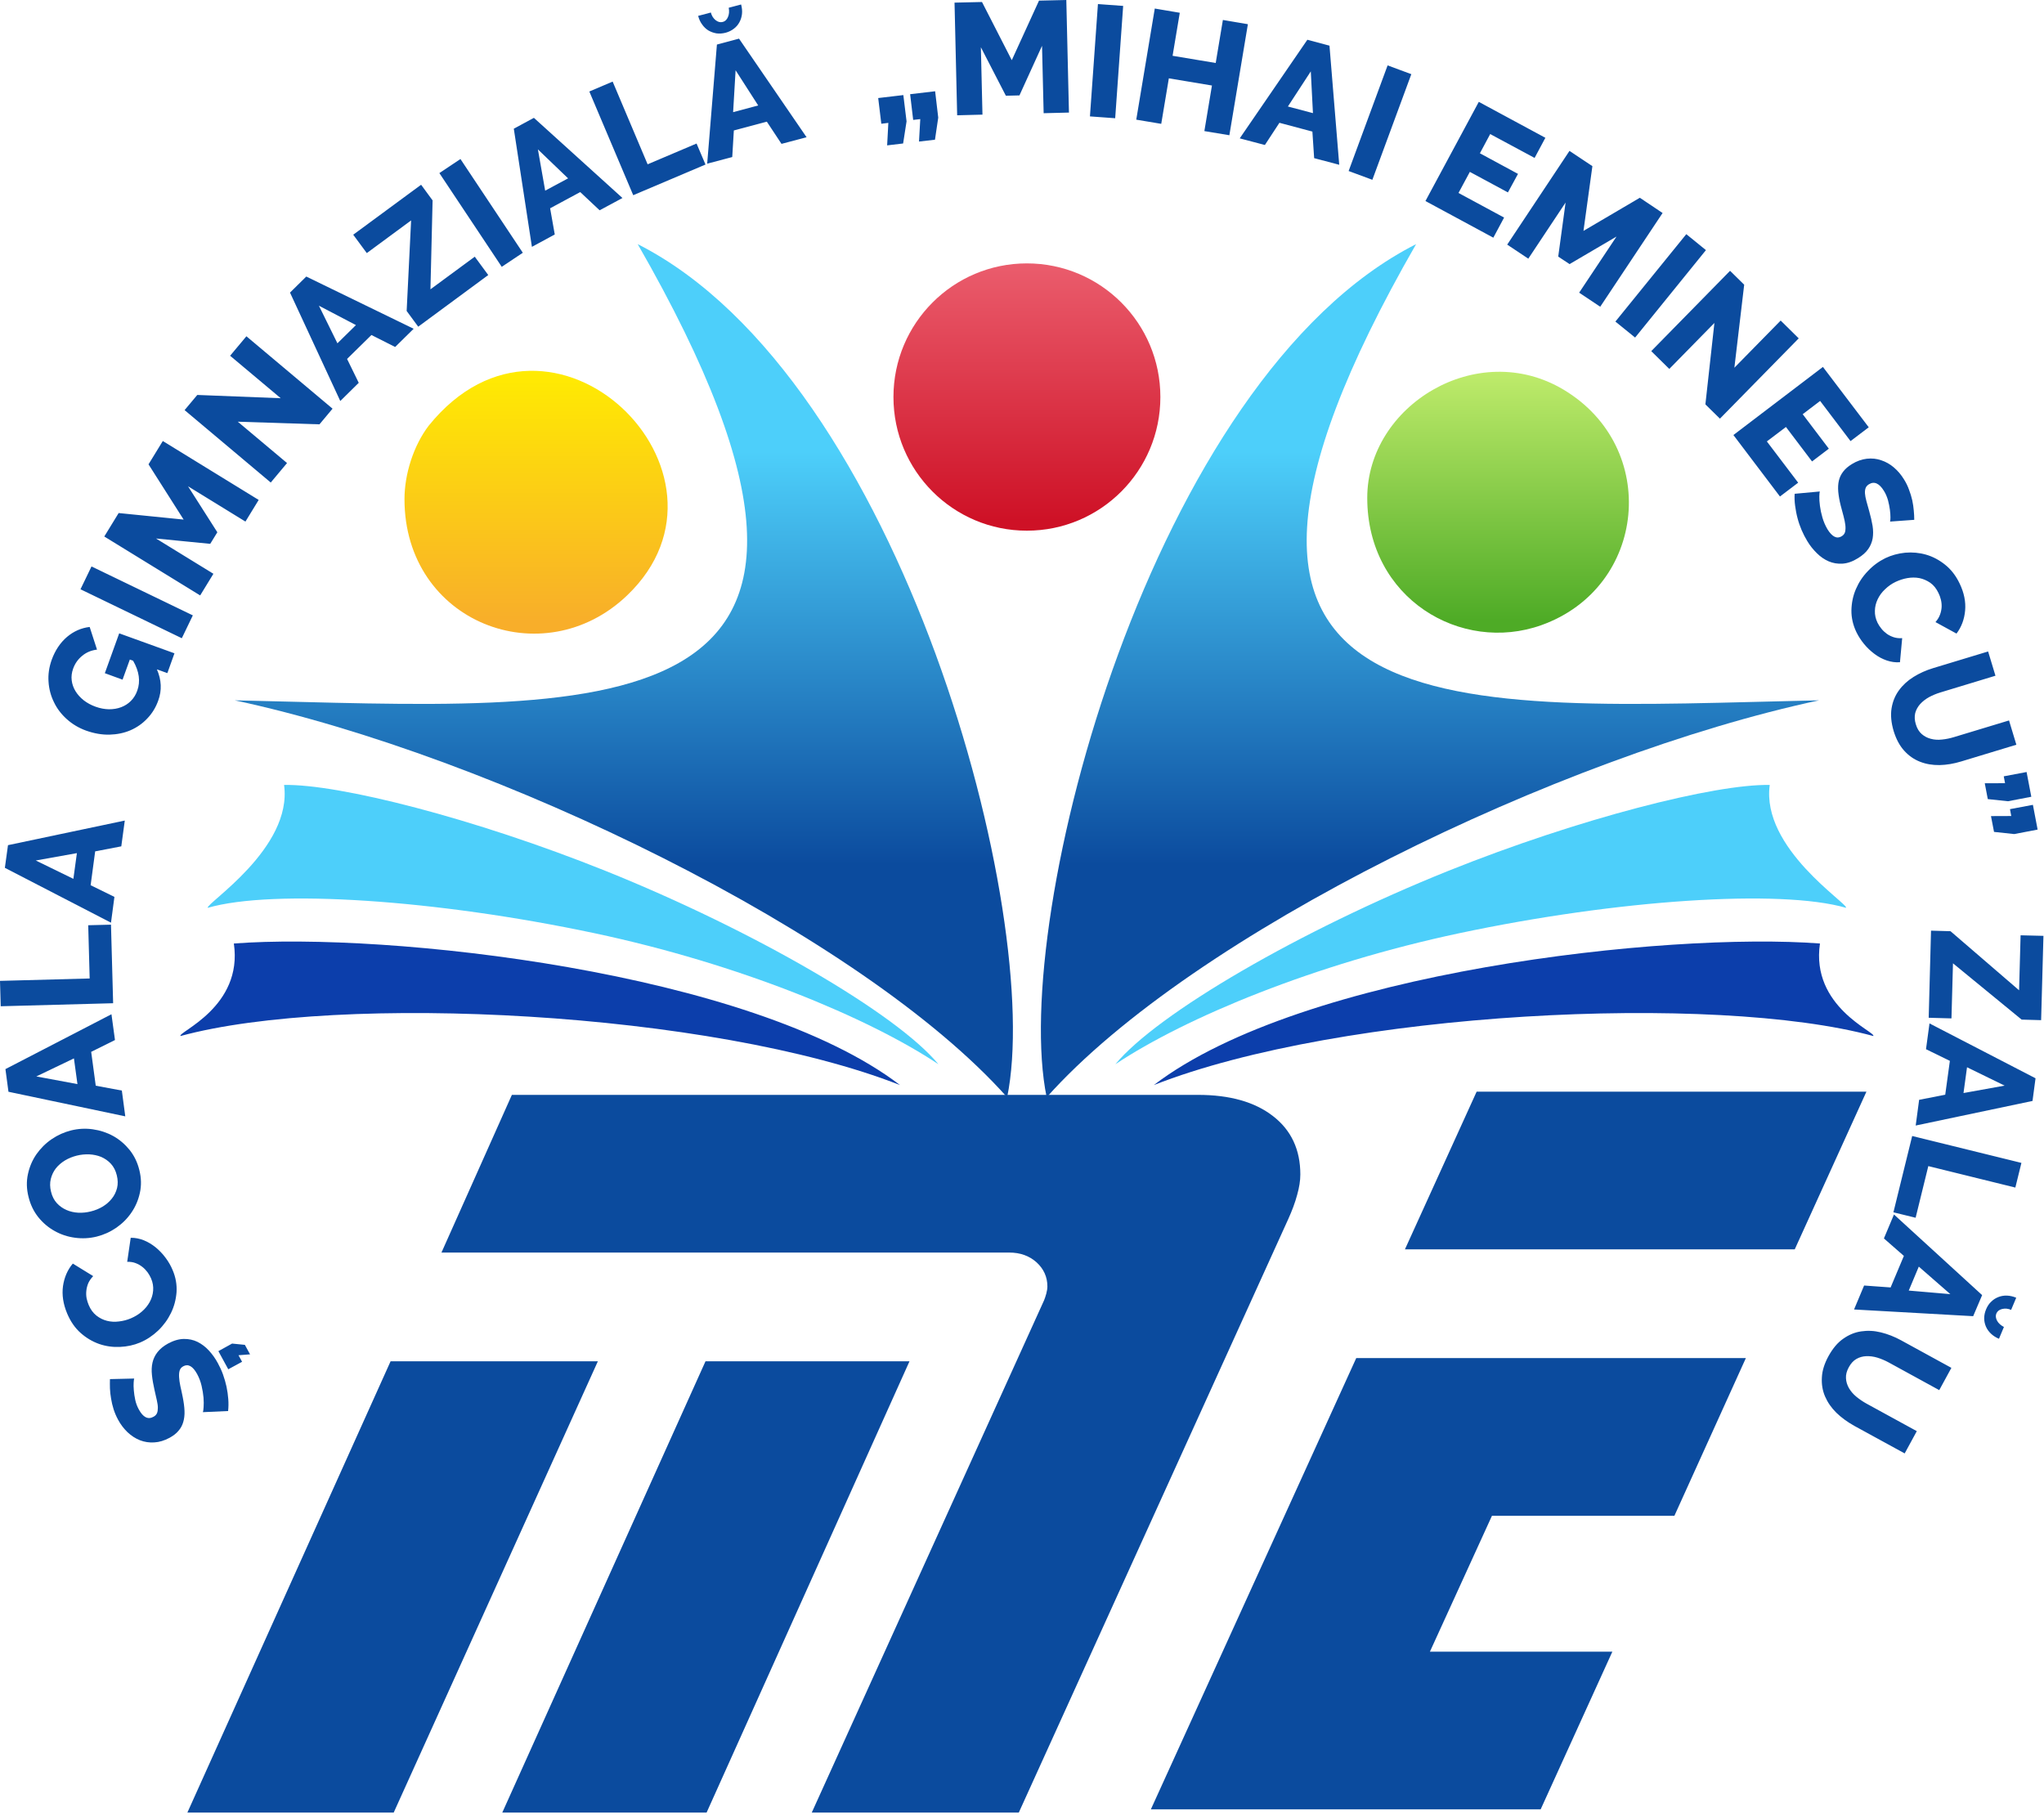
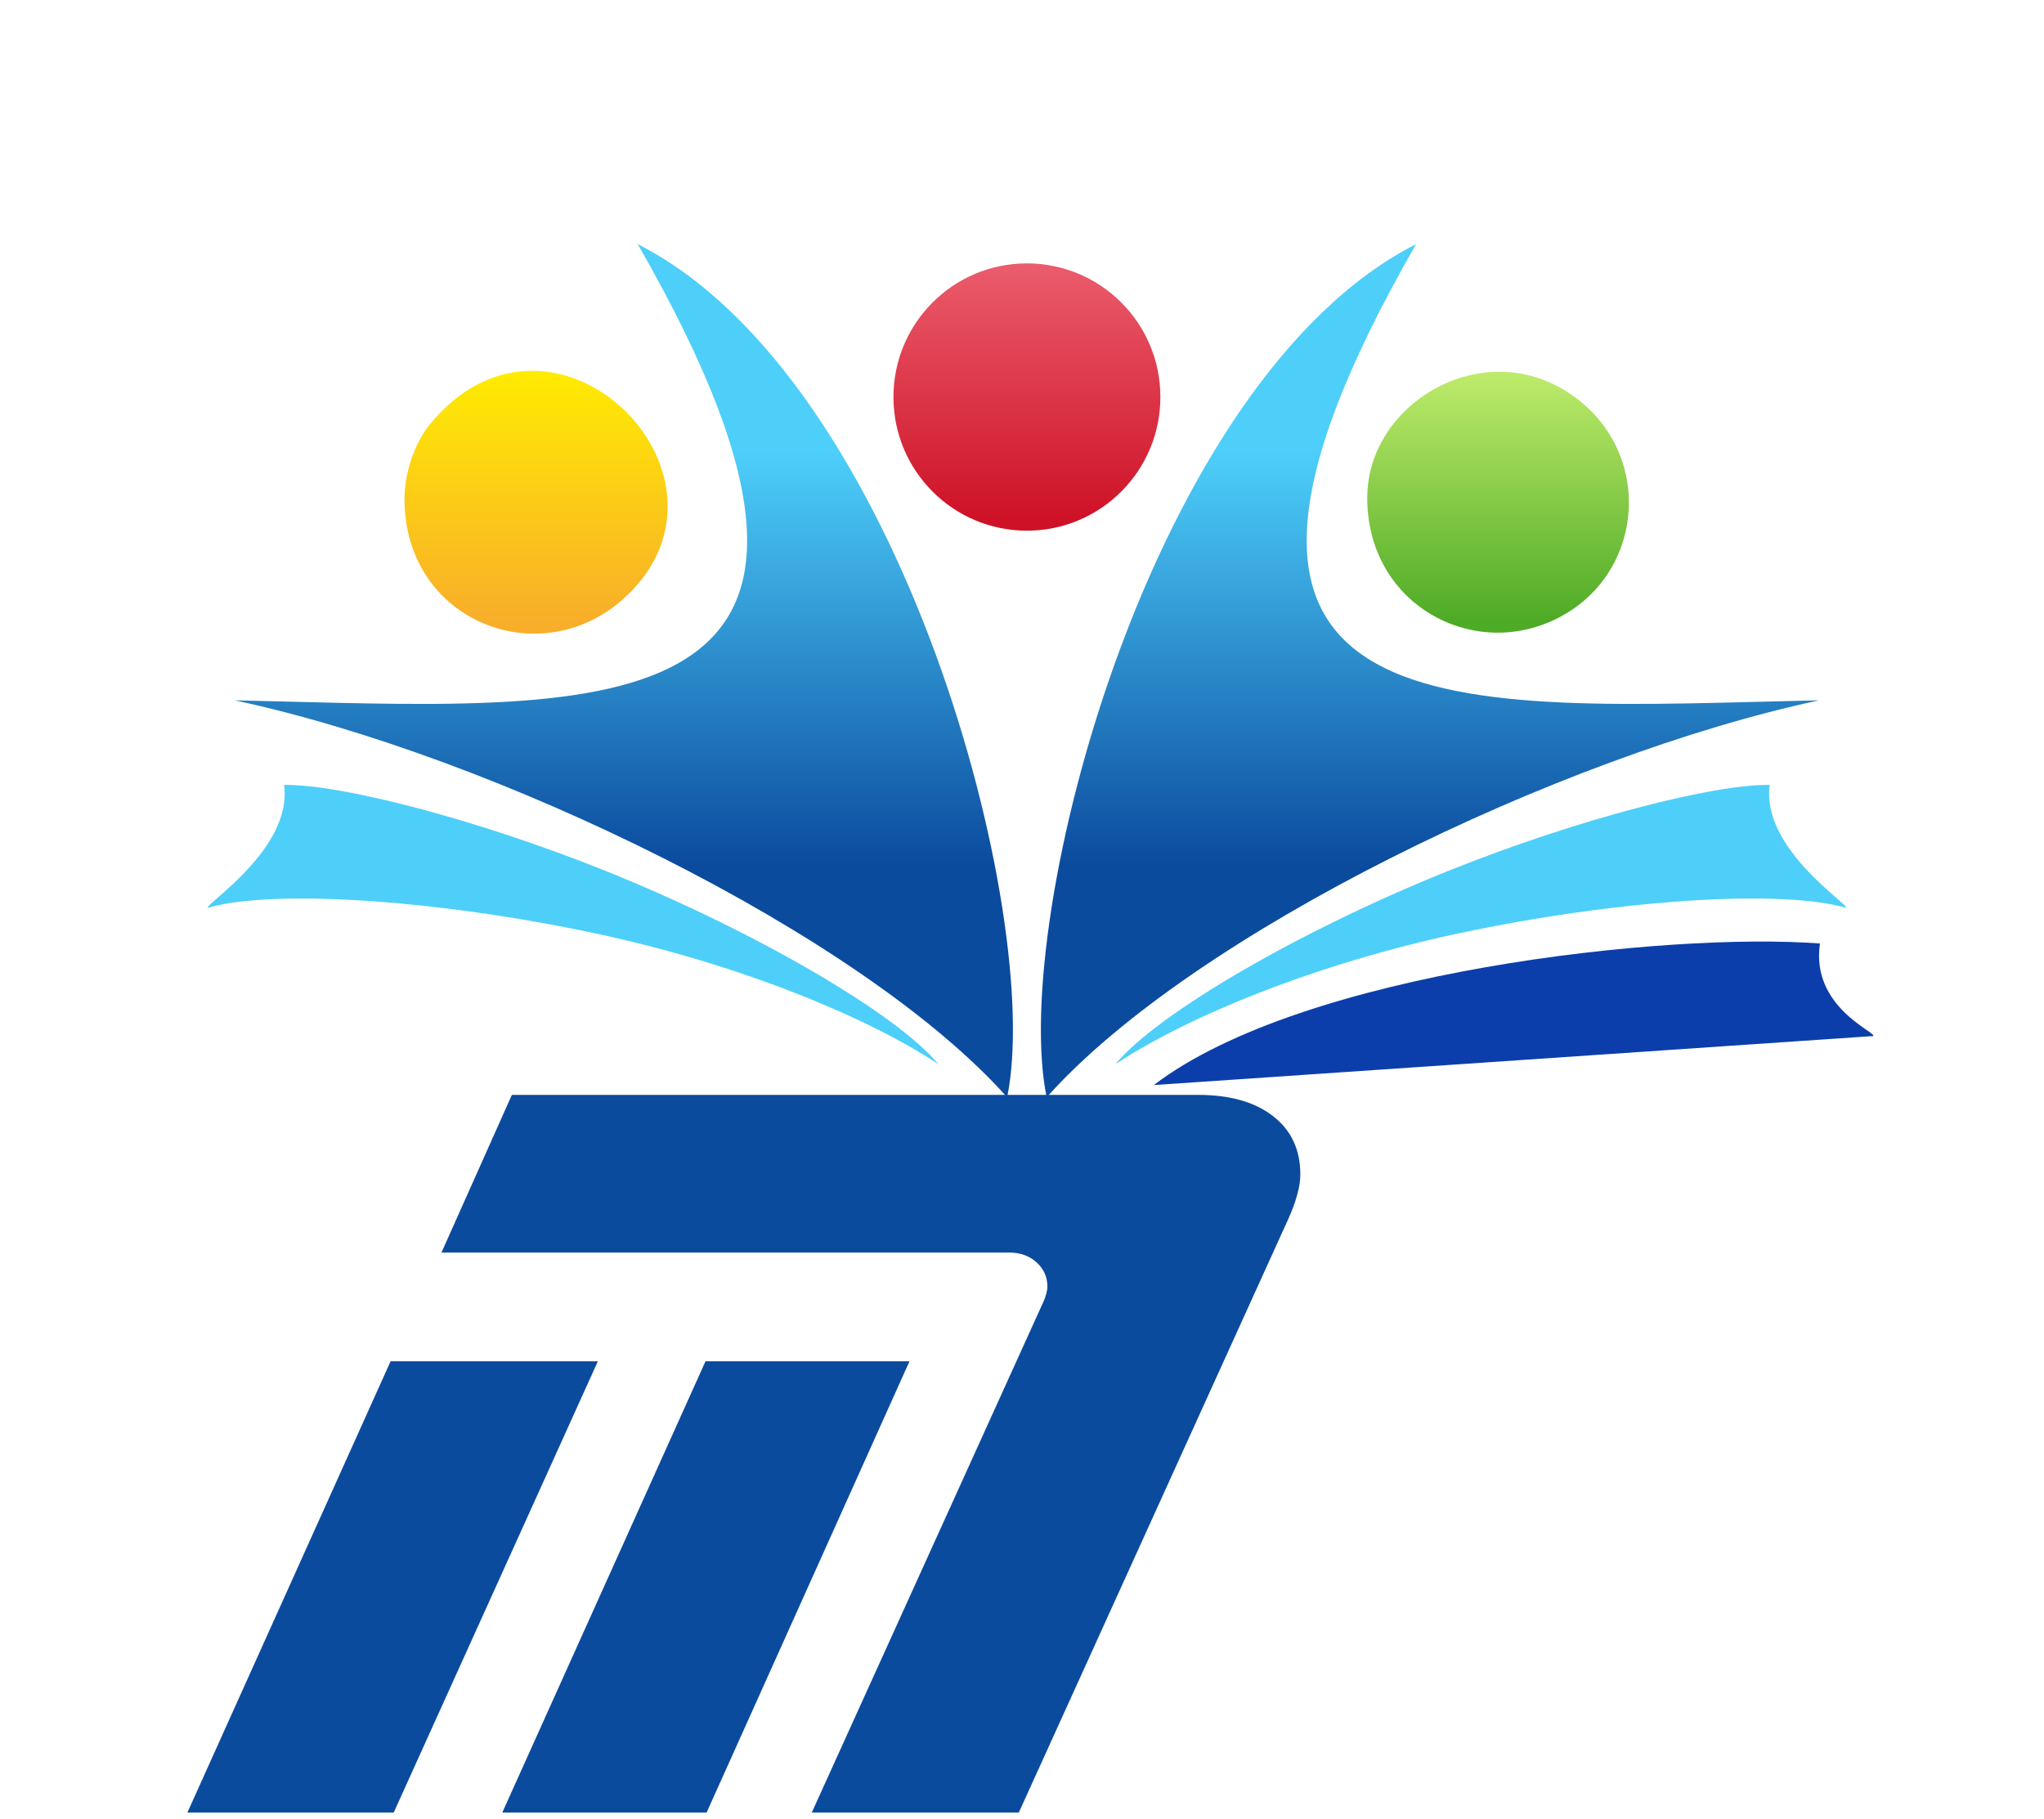
<svg xmlns="http://www.w3.org/2000/svg" width="100px" height="89px" viewBox="0 0 100 89" version="1.1">
  <defs>
    <linearGradient id="linear0" gradientUnits="userSpaceOnUse" x1="18011.4" y1="7595.99" x2="18011.4" y2="4463.17" gradientTransform="matrix(0.004,0,0,0.004,0,0)">
      <stop offset="0" style="stop-color:rgb(30.588%,67.059%,14.902%);stop-opacity:1;" />
      <stop offset="1" style="stop-color:rgb(76.078%,92.941%,42.745%);stop-opacity:1;" />
    </linearGradient>
    <linearGradient id="linear1" gradientUnits="userSpaceOnUse" x1="6445.27" y1="4451.66" x2="6445.27" y2="7607.49" gradientTransform="matrix(0.004,0,0,0.004,0,0)">
      <stop offset="0" style="stop-color:rgb(100%,92.941%,0%);stop-opacity:1;" />
      <stop offset="1" style="stop-color:rgb(97.255%,68.235%,16.471%);stop-opacity:1;" />
    </linearGradient>
    <linearGradient id="linear2" gradientUnits="userSpaceOnUse" x1="12346.67" y1="6371.4" x2="12346.67" y2="3161.8" gradientTransform="matrix(0.004,0,0,0.004,0,0)">
      <stop offset="0" style="stop-color:rgb(80.784%,6.667%,14.902%);stop-opacity:1;" />
      <stop offset="1" style="stop-color:rgb(92.157%,36.863%,43.137%);stop-opacity:1;" />
    </linearGradient>
    <linearGradient id="linear3" gradientUnits="userSpaceOnUse" x1="5131.93" y1="10580.79" x2="5131.93" y2="5524.05" gradientTransform="matrix(0.004,0,0,0.004,0,0)">
      <stop offset="0" style="stop-color:rgb(4.314%,29.412%,61.961%);stop-opacity:1;" />
      <stop offset="1" style="stop-color:rgb(30.196%,81.176%,98.039%);stop-opacity:1;" />
    </linearGradient>
    <linearGradient id="linear4" gradientUnits="userSpaceOnUse" x1="14824.23" y1="10580.79" x2="14824.23" y2="5524.05" gradientTransform="matrix(0.004,0,0,0.004,0,0)">
      <stop offset="0" style="stop-color:rgb(4.314%,29.412%,61.961%);stop-opacity:1;" />
      <stop offset="1" style="stop-color:rgb(30.196%,81.176%,98.039%);stop-opacity:1;" />
    </linearGradient>
  </defs>
  <g id="surface1">
    <path style=" stroke:none;fill-rule:evenodd;fill:url(#linear0);" d="M 66.891 24.363 C 66.891 29.285 71.48 31.992 75.414 30.586 C 80.57 28.738 81.227 21.895 76.496 19.066 C 72.27 16.539 66.887 19.84 66.891 24.363 Z M 66.891 24.363 " />
    <path style=" stroke:none;fill-rule:evenodd;fill:url(#linear1);" d="M 19.789 24.418 C 19.785 30.465 26.57 33.066 30.68 29.133 C 36.918 23.168 26.992 13.383 20.977 20.824 C 20.23 21.801 19.789 23.199 19.789 24.418 Z M 19.789 24.418 " />
    <path style=" stroke:none;fill-rule:evenodd;fill:url(#linear2);" d="M 56.77 19.426 C 56.77 23.039 53.848 25.965 50.238 25.965 C 46.633 25.965 43.711 23.039 43.711 19.426 C 43.711 15.812 46.633 12.887 50.238 12.887 C 53.848 12.887 56.77 15.812 56.77 19.426 Z M 56.77 19.426 " />
    <path style=" stroke:none;fill-rule:evenodd;fill:url(#linear3);" d="M 49.273 53.688 C 51.078 44.945 44.16 18.516 31.199 11.945 C 45.23 36.379 29.219 34.645 11.484 34.266 C 24.176 36.977 42.148 45.691 49.273 53.688 Z M 49.273 53.688 " />
    <path style=" stroke:none;fill-rule:evenodd;fill:url(#linear4);" d="M 51.207 53.688 C 49.402 44.945 56.32 18.516 69.281 11.945 C 55.25 36.379 71.262 34.645 88.996 34.266 C 76.305 36.977 58.332 45.691 51.207 53.688 Z M 51.207 53.688 " />
    <path style=" stroke:none;fill-rule:evenodd;fill:rgb(30.196%,81.176%,98.039%);fill-opacity:1;" d="M 45.91 52.07 C 43.875 49.598 36.883 45.527 29.621 42.609 C 23.195 40.031 16.57 38.355 13.898 38.406 C 14.324 41.508 10.047 44.215 10.164 44.418 C 13.371 43.488 21.355 44.02 29.086 45.66 C 36.168 47.164 42.469 49.781 45.91 52.07 Z M 45.91 52.07 " />
-     <path style=" stroke:none;fill-rule:evenodd;fill:rgb(4.706%,24.314%,67.059%);fill-opacity:1;" d="M 44.031 53.09 C 36.738 47.516 18.879 45.594 11.441 46.164 C 11.898 49.266 8.703 50.488 8.828 50.691 C 16.59 48.578 34.836 49.477 44.031 53.09 Z M 44.031 53.09 " />
-     <path style=" stroke:none;fill-rule:evenodd;fill:rgb(4.706%,24.314%,67.059%);fill-opacity:1;" d="M 56.449 53.09 C 63.742 47.516 81.602 45.594 89.039 46.164 C 88.582 49.266 91.777 50.488 91.652 50.691 C 83.891 48.578 65.645 49.477 56.449 53.09 Z M 56.449 53.09 " />
+     <path style=" stroke:none;fill-rule:evenodd;fill:rgb(4.706%,24.314%,67.059%);fill-opacity:1;" d="M 56.449 53.09 C 63.742 47.516 81.602 45.594 89.039 46.164 C 88.582 49.266 91.777 50.488 91.652 50.691 Z M 56.449 53.09 " />
    <path style=" stroke:none;fill-rule:evenodd;fill:rgb(30.196%,81.176%,98.039%);fill-opacity:1;" d="M 54.57 52.07 C 56.605 49.598 63.598 45.527 70.859 42.609 C 77.285 40.031 83.91 38.355 86.582 38.406 C 86.156 41.508 90.434 44.215 90.316 44.418 C 87.105 43.488 79.125 44.02 71.395 45.66 C 64.312 47.164 58.012 49.781 54.57 52.07 Z M 54.57 52.07 " />
-     <path style=" stroke:none;fill-rule:nonzero;fill:rgb(4.314%,29.412%,61.961%);fill-opacity:1;" d="M 56.305 88.527 L 66.352 66.449 L 85.414 66.449 L 81.918 74.164 L 72.992 74.164 L 69.957 80.812 L 78.883 80.812 L 75.375 88.527 Z M 91.312 53.414 L 87.805 61.129 L 68.734 61.129 L 72.242 53.414 Z M 91.312 53.414 " />
    <path style=" stroke:none;fill-rule:nonzero;fill:rgb(4.314%,29.412%,61.961%);fill-opacity:1;" d="M 19.109 66.605 L 29.25 66.605 L 19.262 88.684 L 9.168 88.684 Z M 49.375 61.285 L 21.598 61.285 L 25.043 53.57 L 58.609 53.57 C 60.164 53.57 61.387 53.914 62.281 54.609 C 63.176 55.301 63.617 56.258 63.617 57.461 C 63.617 57.766 63.566 58.094 63.461 58.465 C 63.363 58.836 63.211 59.238 63.027 59.645 L 49.844 88.684 L 39.715 88.684 L 51.082 63.617 C 51.117 63.535 51.152 63.422 51.188 63.297 C 51.223 63.164 51.242 63.051 51.242 62.941 C 51.242 62.48 51.062 62.082 50.711 61.762 C 50.355 61.445 49.914 61.285 49.375 61.285 Z M 34.516 66.605 L 44.496 66.605 L 34.57 88.684 L 24.574 88.684 Z M 34.516 66.605 " />
-     <path style=" stroke:none;fill-rule:nonzero;fill:rgb(4.314%,29.412%,61.961%);fill-opacity:1;" d="M 12.234 66.266 L 11.668 66.309 L 11.844 66.629 L 11.168 66.996 L 10.684 66.109 L 11.355 65.738 L 11.98 65.801 Z M 6.566 67.449 C 6.555 67.473 6.547 67.535 6.539 67.645 C 6.531 67.75 6.535 67.879 6.547 68.027 C 6.559 68.176 6.582 68.332 6.617 68.496 C 6.652 68.66 6.711 68.812 6.789 68.957 C 7 69.348 7.242 69.469 7.508 69.32 C 7.59 69.277 7.648 69.219 7.68 69.145 C 7.711 69.074 7.723 68.984 7.723 68.879 C 7.723 68.773 7.703 68.648 7.672 68.508 C 7.641 68.363 7.605 68.195 7.559 68.008 C 7.5 67.746 7.457 67.504 7.434 67.281 C 7.41 67.059 7.418 66.855 7.461 66.668 C 7.504 66.48 7.586 66.309 7.707 66.156 C 7.828 66 8 65.859 8.219 65.738 C 8.492 65.59 8.75 65.516 8.992 65.512 C 9.234 65.508 9.457 65.555 9.664 65.656 C 9.867 65.758 10.055 65.898 10.223 66.082 C 10.391 66.266 10.539 66.473 10.66 66.699 C 10.754 66.871 10.84 67.055 10.91 67.25 C 10.98 67.449 11.039 67.648 11.082 67.848 C 11.125 68.051 11.152 68.25 11.168 68.453 C 11.184 68.652 11.18 68.848 11.16 69.039 L 9.926 69.094 C 9.941 69.062 9.953 68.98 9.961 68.848 C 9.973 68.715 9.969 68.562 9.957 68.383 C 9.941 68.203 9.91 68.012 9.863 67.809 C 9.816 67.602 9.742 67.41 9.645 67.23 C 9.434 66.844 9.207 66.719 8.969 66.848 C 8.875 66.898 8.816 66.969 8.789 67.059 C 8.762 67.148 8.754 67.258 8.762 67.383 C 8.77 67.512 8.789 67.656 8.824 67.82 C 8.863 67.98 8.898 68.156 8.938 68.348 C 8.988 68.602 9.02 68.832 9.027 69.035 C 9.035 69.238 9.012 69.418 8.965 69.578 C 8.918 69.742 8.84 69.883 8.73 70.008 C 8.625 70.137 8.48 70.246 8.297 70.348 C 8.043 70.484 7.793 70.562 7.547 70.574 C 7.305 70.59 7.07 70.555 6.848 70.469 C 6.629 70.383 6.426 70.25 6.242 70.078 C 6.062 69.906 5.906 69.703 5.777 69.465 C 5.688 69.301 5.617 69.133 5.559 68.957 C 5.504 68.777 5.461 68.605 5.434 68.43 C 5.402 68.258 5.387 68.09 5.379 67.93 C 5.375 67.77 5.375 67.617 5.379 67.477 Z M 6.852 65.688 C 6.547 65.816 6.219 65.887 5.867 65.902 C 5.52 65.918 5.18 65.871 4.852 65.758 C 4.523 65.641 4.223 65.465 3.945 65.219 C 3.668 64.973 3.449 64.656 3.285 64.266 C 3.09 63.801 3.023 63.352 3.082 62.926 C 3.145 62.496 3.305 62.129 3.562 61.824 L 4.559 62.438 C 4.449 62.551 4.371 62.668 4.316 62.789 C 4.266 62.914 4.234 63.039 4.223 63.164 C 4.211 63.289 4.215 63.41 4.238 63.527 C 4.262 63.641 4.297 63.75 4.34 63.852 C 4.43 64.07 4.559 64.242 4.715 64.367 C 4.875 64.492 5.047 64.578 5.234 64.625 C 5.422 64.672 5.617 64.684 5.82 64.656 C 6.023 64.633 6.219 64.582 6.402 64.504 C 6.602 64.418 6.785 64.309 6.945 64.168 C 7.105 64.031 7.23 63.875 7.328 63.699 C 7.422 63.523 7.477 63.34 7.492 63.145 C 7.508 62.949 7.477 62.75 7.391 62.551 C 7.348 62.449 7.289 62.348 7.219 62.25 C 7.145 62.152 7.062 62.062 6.965 61.988 C 6.867 61.91 6.758 61.848 6.633 61.801 C 6.512 61.754 6.375 61.734 6.223 61.738 L 6.395 60.562 C 6.613 60.559 6.824 60.602 7.035 60.684 C 7.246 60.77 7.438 60.887 7.621 61.035 C 7.801 61.184 7.961 61.352 8.102 61.543 C 8.246 61.734 8.359 61.934 8.445 62.141 C 8.598 62.496 8.66 62.859 8.637 63.223 C 8.609 63.586 8.52 63.926 8.363 64.246 C 8.207 64.566 7.996 64.855 7.734 65.105 C 7.469 65.355 7.176 65.551 6.852 65.688 Z M 6.816 57.246 C 6.914 57.633 6.922 58.004 6.844 58.359 C 6.766 58.719 6.629 59.039 6.43 59.328 C 6.234 59.617 5.988 59.863 5.691 60.07 C 5.395 60.273 5.074 60.418 4.73 60.504 C 4.379 60.59 4.023 60.609 3.664 60.559 C 3.309 60.512 2.977 60.402 2.672 60.23 C 2.363 60.059 2.098 59.832 1.871 59.551 C 1.645 59.266 1.488 58.938 1.395 58.559 C 1.297 58.172 1.289 57.801 1.367 57.445 C 1.445 57.086 1.582 56.766 1.781 56.477 C 1.984 56.188 2.23 55.941 2.527 55.738 C 2.824 55.535 3.141 55.395 3.477 55.309 C 3.828 55.223 4.18 55.203 4.539 55.254 C 4.898 55.305 5.23 55.414 5.535 55.582 C 5.84 55.75 6.105 55.977 6.336 56.258 C 6.562 56.539 6.723 56.867 6.816 57.246 Z M 4.441 59.273 C 4.648 59.223 4.84 59.145 5.02 59.039 C 5.199 58.93 5.348 58.801 5.469 58.648 C 5.594 58.496 5.676 58.324 5.727 58.129 C 5.773 57.938 5.77 57.73 5.715 57.508 C 5.66 57.277 5.562 57.09 5.426 56.941 C 5.289 56.793 5.129 56.684 4.949 56.605 C 4.766 56.531 4.574 56.492 4.367 56.48 C 4.16 56.473 3.957 56.492 3.754 56.543 C 3.551 56.594 3.355 56.672 3.18 56.777 C 3 56.887 2.852 57.016 2.73 57.168 C 2.613 57.324 2.531 57.496 2.484 57.688 C 2.438 57.879 2.441 58.082 2.496 58.305 C 2.551 58.535 2.648 58.723 2.781 58.867 C 2.918 59.016 3.074 59.125 3.254 59.203 C 3.43 59.281 3.625 59.324 3.832 59.336 C 4.039 59.344 4.242 59.324 4.441 59.273 Z M 0.414 53.418 L 0.266 52.309 L 5.453 49.625 L 5.625 50.887 L 4.461 51.465 L 4.684 53.121 L 5.961 53.359 L 6.129 54.621 Z M 3.617 51.785 L 1.777 52.668 L 3.789 53.043 Z M 5.535 49.086 L 0.035 49.234 L 0 47.992 L 4.387 47.875 L 4.316 45.27 L 5.43 45.242 Z M 0.238 42.461 L 0.391 41.352 L 6.105 40.148 L 5.934 41.41 L 4.656 41.656 L 4.434 43.312 L 5.598 43.883 L 5.43 45.145 Z M 3.762 41.742 L 1.75 42.102 L 3.59 43 Z M 7.676 32.75 C 7.902 33.266 7.926 33.777 7.742 34.277 C 7.625 34.609 7.445 34.902 7.211 35.148 C 6.977 35.398 6.703 35.59 6.391 35.727 C 6.078 35.863 5.734 35.934 5.359 35.945 C 4.984 35.953 4.602 35.887 4.207 35.746 C 3.852 35.617 3.539 35.43 3.27 35.188 C 3 34.945 2.789 34.672 2.641 34.359 C 2.488 34.051 2.398 33.715 2.375 33.359 C 2.348 33 2.402 32.645 2.527 32.289 C 2.699 31.816 2.949 31.445 3.277 31.164 C 3.605 30.887 3.977 30.723 4.387 30.676 L 4.746 31.785 C 4.473 31.816 4.23 31.914 4.023 32.086 C 3.816 32.254 3.668 32.465 3.578 32.715 C 3.508 32.91 3.484 33.102 3.508 33.289 C 3.531 33.477 3.594 33.656 3.695 33.82 C 3.797 33.984 3.93 34.133 4.098 34.266 C 4.266 34.395 4.457 34.5 4.676 34.578 C 4.902 34.66 5.121 34.699 5.332 34.703 C 5.547 34.703 5.742 34.672 5.926 34.602 C 6.105 34.535 6.266 34.434 6.402 34.297 C 6.539 34.16 6.645 33.992 6.715 33.793 C 6.879 33.34 6.812 32.852 6.512 32.328 L 6.352 32.27 L 5.996 33.254 L 5.129 32.938 L 5.832 30.988 L 8.535 31.965 L 8.188 32.934 Z M 8.895 31.227 L 3.938 28.832 L 4.477 27.715 L 9.434 30.109 Z M 12.008 25.52 L 9.199 23.793 L 10.633 26.043 L 10.285 26.609 L 7.633 26.348 L 10.441 28.074 L 9.793 29.133 L 5.102 26.25 L 5.805 25.102 L 8.984 25.422 L 7.266 22.719 L 7.965 21.578 L 12.656 24.461 Z M 11.633 20.633 L 14.043 22.656 L 13.246 23.609 L 9.031 20.066 L 9.652 19.324 L 13.734 19.484 L 11.258 17.406 L 12.055 16.453 L 16.27 19.996 L 15.629 20.762 Z M 14.188 14.316 L 14.984 13.531 L 20.238 16.086 L 19.332 16.977 L 18.172 16.391 L 16.98 17.562 L 17.551 18.73 L 16.648 19.621 Z M 17.414 15.906 L 15.602 14.957 L 16.508 16.797 Z M 19.895 15.215 L 20.113 10.785 L 17.945 12.383 L 17.281 11.484 L 20.602 9.039 L 21.164 9.805 L 21.059 14.156 L 23.227 12.559 L 23.887 13.457 L 20.461 15.984 Z M 24.547 13.055 L 21.496 8.469 L 22.527 7.781 L 25.578 12.367 Z M 25.137 6.297 L 26.121 5.766 L 30.453 9.688 L 29.336 10.289 L 28.387 9.398 L 26.914 10.191 L 27.141 11.473 L 26.023 12.078 Z M 27.793 8.727 L 26.316 7.309 L 26.672 9.328 Z M 30.98 9.551 L 28.832 4.477 L 29.973 3.992 L 31.684 8.039 L 34.078 7.023 L 34.516 8.051 Z M 35.074 2.18 L 36.156 1.891 L 39.461 6.715 L 38.234 7.039 L 37.516 5.953 L 35.902 6.383 L 35.824 7.684 L 34.598 8.008 Z M 37.094 5.16 L 35.988 3.438 L 35.867 5.488 Z M 35.359 1.074 C 35.473 1.047 35.559 0.965 35.613 0.836 C 35.672 0.707 35.684 0.555 35.652 0.379 L 36.258 0.219 C 36.301 0.379 36.316 0.531 36.301 0.68 C 36.285 0.828 36.242 0.965 36.176 1.086 C 36.109 1.211 36.02 1.316 35.906 1.402 C 35.793 1.492 35.656 1.559 35.5 1.602 C 35.344 1.641 35.195 1.652 35.055 1.633 C 34.914 1.609 34.781 1.562 34.66 1.492 C 34.539 1.418 34.438 1.32 34.352 1.199 C 34.262 1.078 34.199 0.938 34.156 0.777 L 34.777 0.613 C 34.82 0.773 34.898 0.898 35.012 0.988 C 35.129 1.078 35.242 1.105 35.359 1.074 Z M 43.402 7.113 L 43.461 6.012 L 43.117 6.055 L 42.965 4.797 L 44.195 4.652 L 44.352 5.938 L 44.184 7.02 Z M 44.961 6.926 L 45.023 5.828 L 44.676 5.867 L 44.527 4.609 L 45.75 4.465 L 45.902 5.754 L 45.742 6.836 Z M 51.059 5.539 L 50.98 2.242 L 49.875 4.668 L 49.211 4.684 L 47.988 2.312 L 48.066 5.609 L 46.828 5.641 L 46.699 0.129 L 48.043 0.098 L 49.5 2.945 L 50.832 0.031 L 52.168 0 L 52.297 5.508 Z M 53.324 5.695 L 53.715 0.199 L 54.949 0.289 L 54.559 5.785 Z M 61.051 1.184 L 60.145 6.617 L 58.922 6.414 L 59.293 4.184 L 57.184 3.832 L 56.812 6.059 L 55.59 5.855 L 56.496 0.418 L 57.719 0.625 L 57.367 2.73 L 59.477 3.082 L 59.828 0.977 Z M 63.961 1.945 L 65.043 2.234 L 65.52 8.062 L 64.293 7.738 L 64.207 6.438 L 62.594 6.008 L 61.883 7.094 L 60.652 6.77 Z M 64.234 5.535 L 64.129 3.492 L 63.008 5.211 Z M 65.98 8.367 L 67.887 3.199 L 69.047 3.629 L 67.141 8.797 Z M 73.586 10.645 L 73.059 11.629 L 69.738 9.836 L 72.348 4.984 L 75.605 6.742 L 75.078 7.727 L 72.906 6.559 L 72.402 7.5 L 74.266 8.508 L 73.773 9.414 L 71.91 8.41 L 71.355 9.441 Z M 77.258 14.32 L 79.086 11.574 L 76.789 12.922 L 76.234 12.555 L 76.594 9.91 L 74.77 12.656 L 73.738 11.969 L 76.785 7.383 L 77.906 8.129 L 77.469 11.297 L 80.227 9.676 L 81.34 10.422 L 78.289 15.008 Z M 79.031 15.734 L 82.5 11.457 L 83.461 12.238 L 79.996 16.516 Z M 83.875 15.801 L 81.668 18.051 L 80.785 17.18 L 84.641 13.25 L 85.332 13.93 L 84.852 17.992 L 87.117 15.684 L 88 16.555 L 84.145 20.484 L 83.434 19.785 Z M 87.973 23.617 L 87.082 24.293 L 84.805 21.285 L 89.184 17.953 L 91.426 20.906 L 90.535 21.582 L 89.047 19.617 L 88.195 20.266 L 89.473 21.953 L 88.652 22.578 L 87.375 20.891 L 86.441 21.598 Z M 92.469 25.52 C 92.48 25.496 92.484 25.43 92.488 25.324 C 92.488 25.215 92.48 25.09 92.461 24.941 C 92.441 24.793 92.41 24.637 92.367 24.473 C 92.32 24.312 92.258 24.16 92.172 24.023 C 91.941 23.645 91.695 23.535 91.434 23.695 C 91.355 23.746 91.301 23.805 91.273 23.879 C 91.246 23.953 91.234 24.043 91.242 24.148 C 91.25 24.254 91.273 24.375 91.312 24.52 C 91.352 24.66 91.395 24.824 91.449 25.012 C 91.523 25.27 91.574 25.508 91.613 25.727 C 91.648 25.949 91.648 26.152 91.617 26.344 C 91.582 26.531 91.512 26.707 91.398 26.867 C 91.285 27.031 91.117 27.176 90.902 27.309 C 90.641 27.473 90.387 27.562 90.145 27.578 C 89.902 27.594 89.676 27.555 89.465 27.465 C 89.258 27.375 89.062 27.242 88.887 27.066 C 88.707 26.891 88.551 26.695 88.418 26.473 C 88.316 26.305 88.223 26.125 88.141 25.934 C 88.059 25.742 87.992 25.547 87.941 25.348 C 87.887 25.148 87.852 24.949 87.824 24.746 C 87.797 24.547 87.789 24.352 87.801 24.16 L 89.031 24.047 C 89.02 24.078 89.012 24.16 89.008 24.289 C 89.004 24.422 89.016 24.578 89.039 24.758 C 89.062 24.934 89.102 25.125 89.16 25.324 C 89.219 25.527 89.301 25.715 89.406 25.895 C 89.637 26.266 89.867 26.383 90.102 26.238 C 90.191 26.184 90.246 26.113 90.27 26.02 C 90.289 25.93 90.297 25.82 90.281 25.691 C 90.266 25.566 90.238 25.422 90.195 25.262 C 90.152 25.102 90.105 24.93 90.055 24.738 C 89.992 24.488 89.953 24.262 89.934 24.059 C 89.918 23.855 89.926 23.676 89.965 23.512 C 90.004 23.348 90.078 23.199 90.18 23.07 C 90.281 22.938 90.418 22.82 90.594 22.711 C 90.84 22.559 91.086 22.473 91.332 22.445 C 91.578 22.418 91.812 22.441 92.035 22.52 C 92.262 22.594 92.469 22.711 92.66 22.875 C 92.852 23.039 93.016 23.234 93.156 23.465 C 93.254 23.621 93.336 23.789 93.398 23.965 C 93.465 24.137 93.516 24.309 93.555 24.48 C 93.59 24.652 93.617 24.82 93.629 24.98 C 93.645 25.141 93.652 25.289 93.652 25.434 Z M 92.238 27.309 C 92.535 27.168 92.859 27.078 93.207 27.043 C 93.555 27.012 93.895 27.043 94.227 27.137 C 94.562 27.234 94.871 27.398 95.16 27.629 C 95.449 27.859 95.688 28.164 95.871 28.547 C 96.09 29 96.18 29.445 96.141 29.875 C 96.102 30.305 95.961 30.68 95.719 31 L 94.691 30.438 C 94.793 30.32 94.867 30.199 94.914 30.07 C 94.961 29.945 94.984 29.82 94.992 29.695 C 94.996 29.57 94.984 29.449 94.953 29.332 C 94.926 29.219 94.887 29.113 94.836 29.012 C 94.734 28.797 94.602 28.633 94.438 28.516 C 94.27 28.402 94.094 28.324 93.902 28.285 C 93.715 28.25 93.52 28.25 93.316 28.285 C 93.117 28.32 92.926 28.383 92.742 28.469 C 92.547 28.562 92.375 28.684 92.223 28.832 C 92.066 28.977 91.949 29.141 91.863 29.32 C 91.777 29.5 91.73 29.688 91.727 29.883 C 91.719 30.078 91.762 30.273 91.855 30.469 C 91.906 30.57 91.969 30.668 92.047 30.762 C 92.121 30.855 92.211 30.938 92.312 31.012 C 92.41 31.082 92.523 31.137 92.652 31.18 C 92.777 31.219 92.914 31.234 93.062 31.223 L 92.953 32.402 C 92.734 32.418 92.52 32.387 92.309 32.316 C 92.094 32.242 91.895 32.137 91.707 31.996 C 91.52 31.855 91.348 31.695 91.199 31.512 C 91.047 31.328 90.922 31.133 90.824 30.934 C 90.656 30.586 90.574 30.227 90.578 29.863 C 90.586 29.5 90.656 29.152 90.797 28.824 C 90.938 28.496 91.133 28.199 91.387 27.938 C 91.637 27.672 91.922 27.465 92.238 27.309 Z M 93.73 35.438 C 93.789 35.641 93.887 35.801 94.016 35.914 C 94.145 36.027 94.293 36.105 94.461 36.148 C 94.633 36.195 94.816 36.207 95.012 36.184 C 95.207 36.164 95.402 36.125 95.594 36.066 L 98.289 35.25 L 98.648 36.438 L 95.957 37.254 C 95.59 37.367 95.234 37.426 94.891 37.434 C 94.547 37.438 94.23 37.387 93.934 37.27 C 93.641 37.156 93.383 36.977 93.16 36.73 C 92.938 36.484 92.766 36.164 92.645 35.77 C 92.523 35.359 92.488 34.984 92.543 34.652 C 92.598 34.32 92.719 34.027 92.906 33.773 C 93.09 33.52 93.328 33.301 93.617 33.121 C 93.91 32.938 94.227 32.797 94.574 32.691 L 97.266 31.875 L 97.625 33.062 L 94.934 33.879 C 94.73 33.941 94.543 34.02 94.371 34.113 C 94.203 34.207 94.059 34.32 93.941 34.449 C 93.824 34.582 93.742 34.727 93.699 34.891 C 93.66 35.055 93.668 35.238 93.73 35.441 Z M 97.102 38.324 L 98.094 38.32 L 98.031 37.984 L 99.148 37.773 L 99.379 38.984 L 98.238 39.203 L 97.25 39.098 Z M 97.406 39.93 L 98.398 39.926 L 98.336 39.59 L 99.457 39.379 L 99.688 40.59 L 98.543 40.809 L 97.555 40.703 Z M 95.426 45.562 L 98.781 48.453 L 98.855 45.762 L 99.973 45.789 L 99.859 49.914 L 98.906 49.887 L 95.547 47.133 L 95.473 49.828 L 94.359 49.797 L 94.473 45.535 Z M 99.586 52.758 L 99.438 53.867 L 93.723 55.07 L 93.891 53.812 L 95.168 53.562 L 95.395 51.906 L 94.227 51.336 L 94.398 50.074 Z M 96.062 53.48 L 98.074 53.117 L 96.234 52.219 Z M 93.551 55.582 L 98.895 56.898 L 98.598 58.105 L 94.34 57.055 L 93.719 59.582 L 92.633 59.316 Z M 96.973 63.367 L 96.535 64.398 L 90.707 64.07 L 91.199 62.898 L 92.496 62.992 L 93.145 61.449 L 92.168 60.594 L 92.66 59.422 Z M 93.383 63.145 L 95.418 63.32 L 93.875 61.973 Z M 97.668 64.27 C 97.625 64.375 97.637 64.492 97.703 64.617 C 97.77 64.742 97.883 64.844 98.039 64.926 L 97.797 65.504 C 97.645 65.441 97.512 65.355 97.406 65.254 C 97.297 65.152 97.215 65.035 97.16 64.91 C 97.105 64.781 97.074 64.645 97.074 64.5 C 97.074 64.355 97.105 64.207 97.168 64.059 C 97.23 63.91 97.312 63.785 97.418 63.688 C 97.52 63.586 97.637 63.512 97.77 63.461 C 97.898 63.41 98.039 63.387 98.188 63.391 C 98.336 63.398 98.488 63.43 98.641 63.496 L 98.391 64.09 C 98.238 64.023 98.094 64.012 97.949 64.047 C 97.809 64.082 97.715 64.156 97.668 64.27 Z M 90.449 66.898 C 90.348 67.082 90.301 67.262 90.312 67.434 C 90.32 67.605 90.371 67.766 90.457 67.918 C 90.547 68.07 90.664 68.211 90.816 68.336 C 90.969 68.461 91.133 68.574 91.309 68.672 L 93.777 70.023 L 93.184 71.113 L 90.715 69.762 C 90.379 69.574 90.09 69.363 89.844 69.125 C 89.598 68.883 89.414 68.617 89.289 68.328 C 89.164 68.039 89.113 67.727 89.133 67.395 C 89.148 67.062 89.258 66.715 89.457 66.352 C 89.664 65.977 89.902 65.691 90.18 65.5 C 90.457 65.305 90.75 65.184 91.059 65.141 C 91.371 65.094 91.691 65.109 92.023 65.191 C 92.355 65.273 92.684 65.402 93 65.574 L 95.469 66.926 L 94.875 68.016 L 92.406 66.664 C 92.219 66.562 92.031 66.484 91.844 66.426 C 91.66 66.371 91.477 66.348 91.301 66.355 C 91.129 66.363 90.969 66.406 90.82 66.492 C 90.676 66.574 90.551 66.711 90.449 66.898 Z M 90.449 66.898 " />
  </g>
</svg>